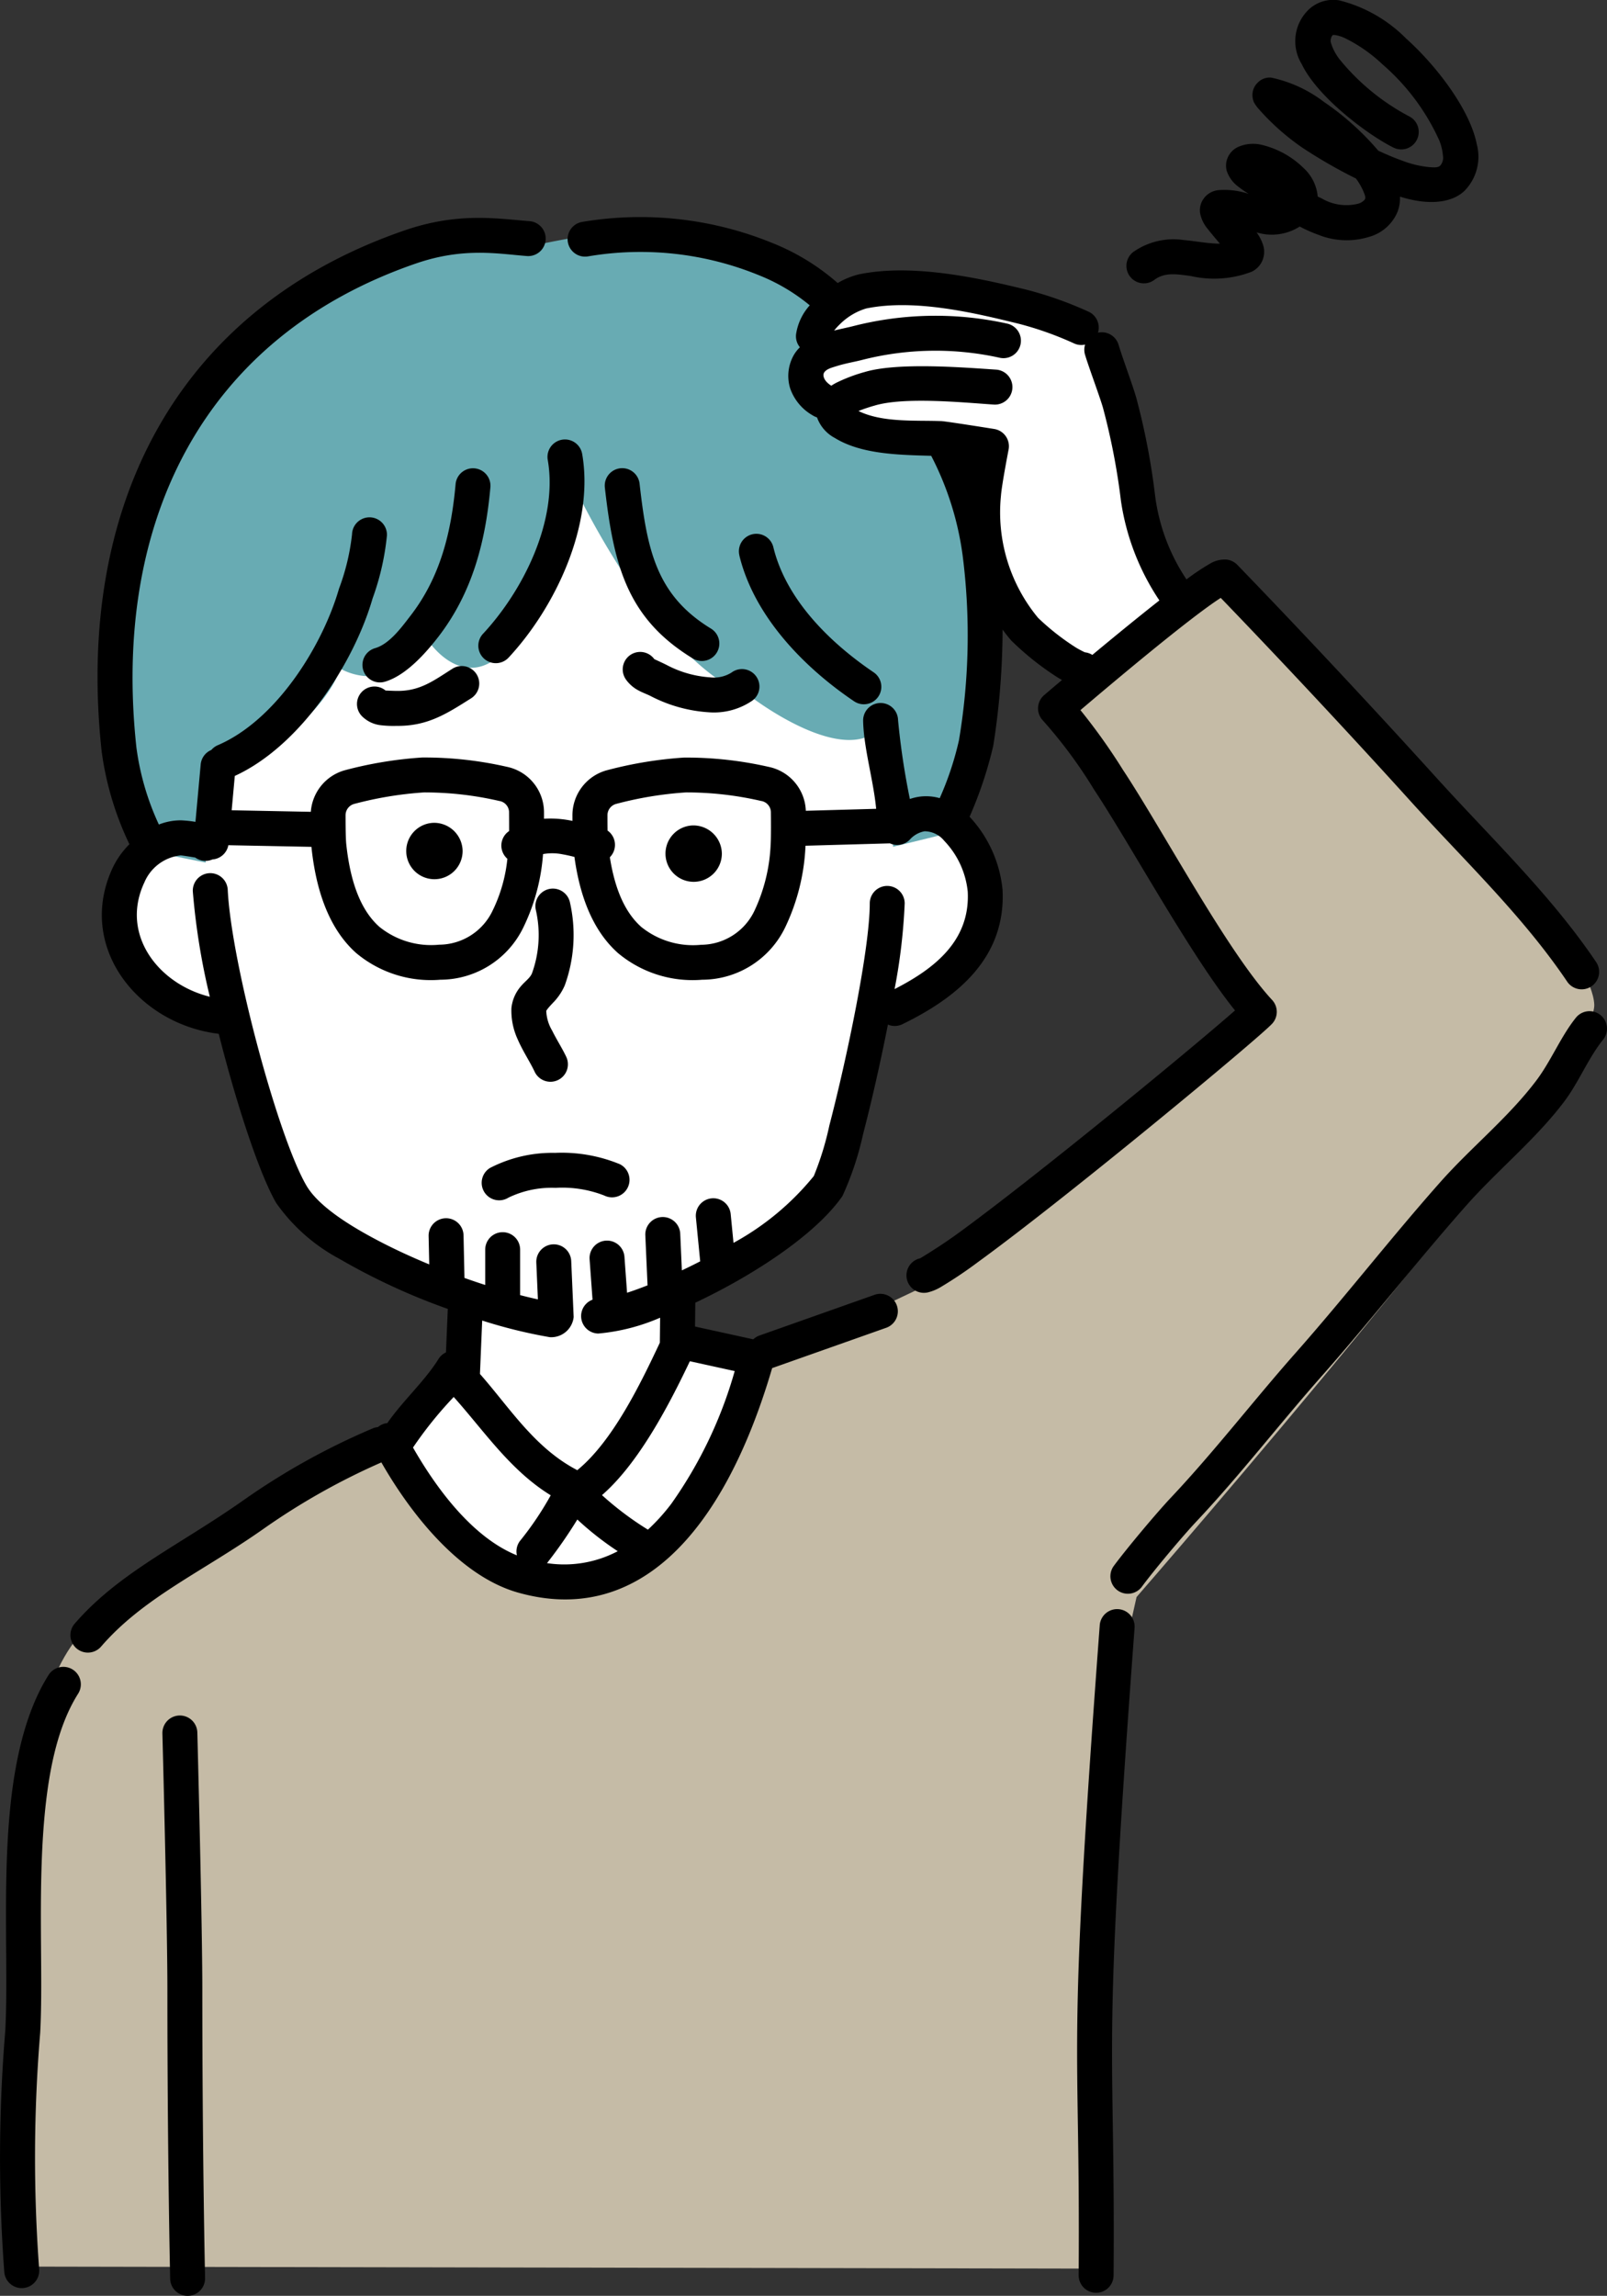
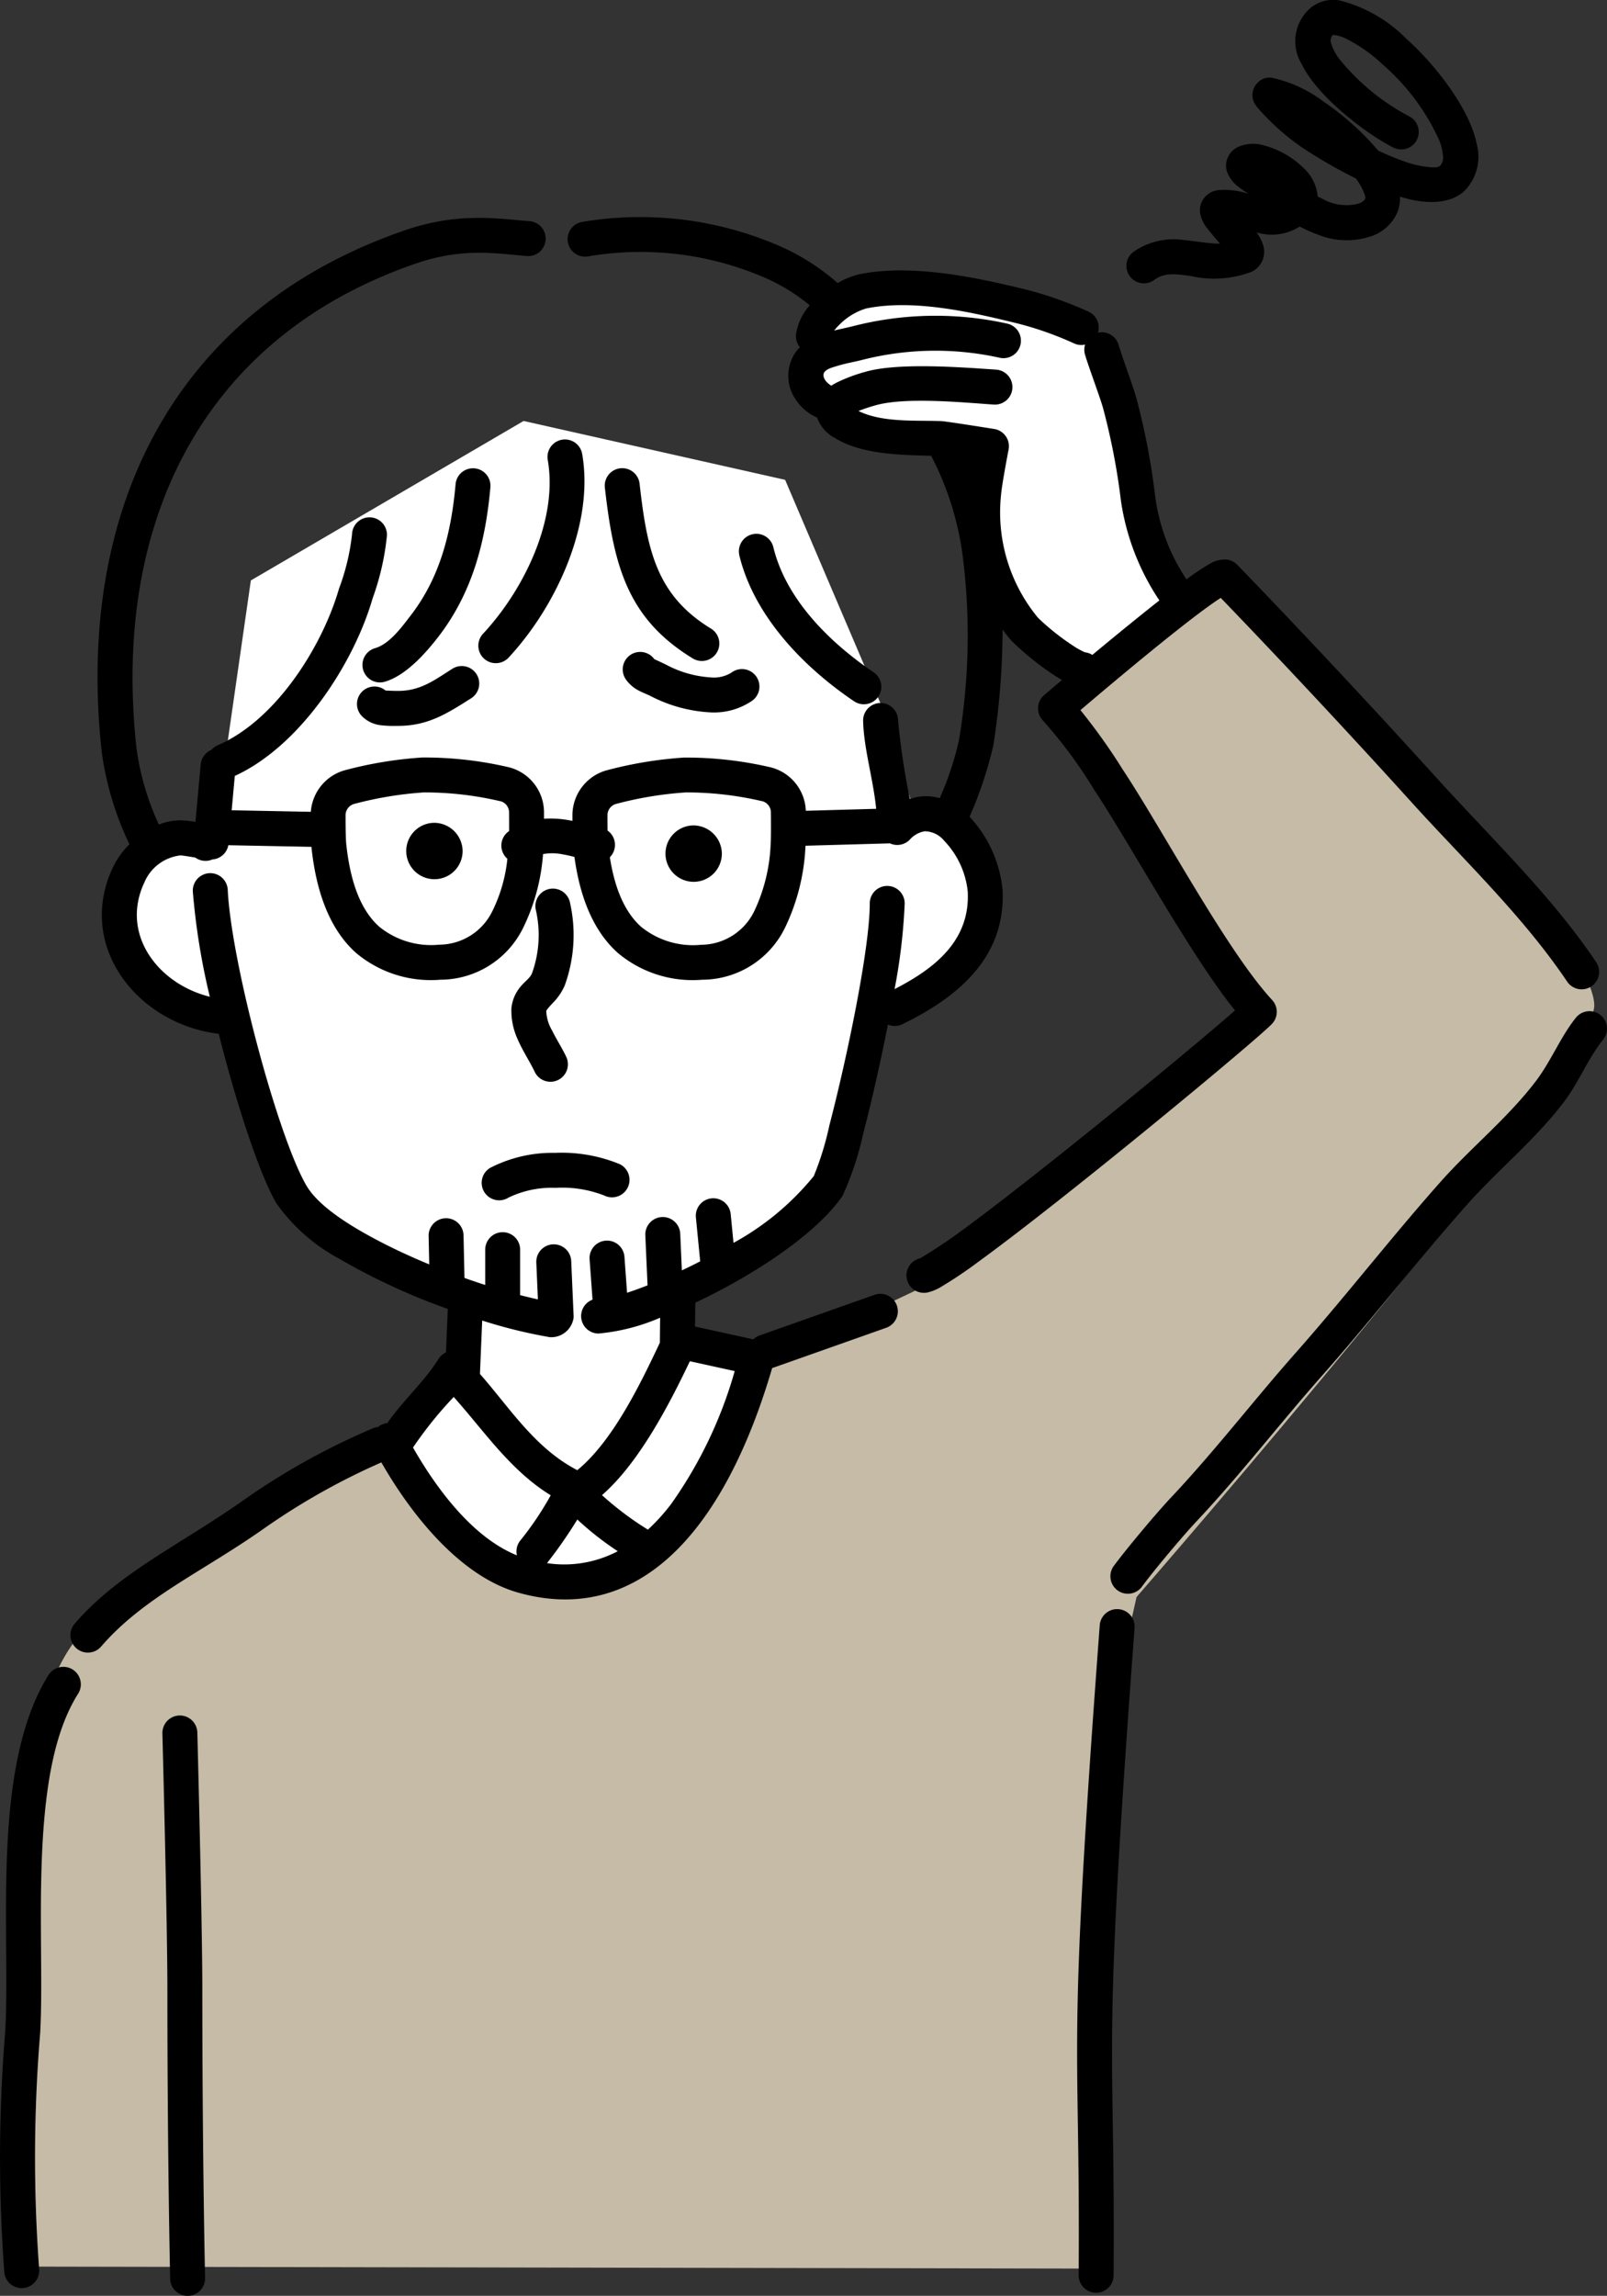
<svg xmlns="http://www.w3.org/2000/svg" id="Group_351" data-name="Group 351" width="128.855" height="183.992" viewBox="0 0 128.855 183.992">
  <rect x="0" y="0" width="128.855" height="183.992" fill="#333333" stroke="none" />
  <defs>
    <clipPath id="clip-path">
      <rect id="Rectangle_178" data-name="Rectangle 178" width="128.855" height="183.992" fill="none" />
    </clipPath>
  </defs>
  <g id="Group_350" data-name="Group 350" clip-path="url(#clip-path)">
    <path id="Path_1520" data-name="Path 1520" d="M45.883,167.735s-6.78-3.39-7.235,2.523,4.363,11.048,9.007,11.388L52.316,196.7l14.768,8.11-6.508,10.26,6.795,9.552,6.477,2.106,9.088-2.884,6.724-14.581-6.131-1.291-.2-4,10.779-7.061,3.708-9.618,1.969-7.061s6.567-.234,7.63-4.129.725-13.765-5.169-11.058l-2.721-8.765-7.714-18.071-20.971-4.718-21.869,12.78Z" transform="translate(-28.857 -99.754)" fill="#fff" fill-rule="evenodd" />
    <path id="Path_1521" data-name="Path 1521" d="M276.513,121.572s-9.233-1.112-7.719-9.753.133-8.4.133-8.4l-10.969-1.7-4.519-4.564,2.956-4.827,8.156-1.889,10.966,3.97,3.25,2.649,4.447,18.075Z" transform="translate(-189.382 -67.58)" fill="#fff" fill-rule="evenodd" />
-     <path id="Path_1522" data-name="Path 1522" d="M70.575,74.1s-10.4-2.01-19.158,3.64S31.344,96.979,38.462,122.671l5.1,1.037-.167-5.456s9.4-5.269,10.946-10.1c0,0,3.791,2.4,7.048-2.248,0,0,3.33,5.137,7.079-.324a30.825,30.825,0,0,0,4.546-12.24s6.573,14.321,14.319,17.119c0,0,7.588,5.832,10.463,2.267l.88,9.712,4.636-1.133,2.494-11.769L104.69,96.777s1.857-5.927-1.42-5.825a13.434,13.434,0,0,1-11.631-5.736,3.706,3.706,0,0,1-.057-3.5c.646-1.147,2.2-1.827,1.716-2.371C88.04,73.4,82.211,71.669,70.575,74.1" transform="translate(-27.063 -54.576)" fill="#68abb3" fill-rule="evenodd" />
    <path id="Path_1523" data-name="Path 1523" d="M36.119,253.454s-19.246,7.638-25.024,14.884-4.137,25.114-4.485,36.35c-.082,2.645.147,14,.147,14l85.922.161L94.606,271.5l1.454-6.472s36.9-42.35,36.7-47.471c-.263-6.8-28.836-34.166-28.836-34.166L88.768,194.2l17.005,24.268s-24.128,23.091-27.441,22l-12.032,5.7S61.838,262.5,54.763,263.735s-8.216,1.837-18.643-10.281" transform="translate(-4.926 -137.04)" fill="#c5bba6" fill-rule="evenodd" />
    <path id="Path_1524" data-name="Path 1524" d="M13.022,138.92s.4,15.143.4,20.511c0,13.681.222,23.192.222,23.192a1.4,1.4,0,0,0,2.8-.064s-.218-9.485-.221-23.128c0-5.388-.4-20.585-.4-20.585a1.4,1.4,0,1,0-2.8.074m75.158-8.666c-2.694,36.109-1.547,31.993-1.69,52.083a1.4,1.4,0,1,0,2.8.02c.143-20.017-1-15.916,1.683-51.895a1.4,1.4,0,1,0-2.794-.208M3.894,134.238c-1.859,2.939-2.748,6.948-3.131,11.23C.22,151.546.675,158.182.422,162.762a123.129,123.129,0,0,0-.08,19.292,1.4,1.4,0,1,0,2.8-.168,121.045,121.045,0,0,1,.08-18.969c.252-4.555-.205-11.155.334-17.2.339-3.8,1.059-7.375,2.708-9.982a1.4,1.4,0,0,0-2.368-1.5M64.929,24.47a4.425,4.425,0,0,0-1.1,2.335,1.4,1.4,0,0,0,.309,1.026,3.012,3.012,0,0,0-.454.565,3.389,3.389,0,0,0-.324,2.734A4,4,0,0,0,65.183,33.3a1.415,1.415,0,0,0,.329.151A3,3,0,0,0,66.94,35.1c2.143,1.32,5.177,1.355,7.727,1.429a24.328,24.328,0,0,1,2.514,7.932,50.666,50.666,0,0,1-.29,14.874,24.776,24.776,0,0,1-1.541,4.63,4.008,4.008,0,0,0-1.506-.132,4.089,4.089,0,0,0-.888.2,59.274,59.274,0,0,1-.947-6.319,1.4,1.4,0,1,0-2.8.052c.041,2.176.828,4.759,1.044,7.053l-5.639.158a3.733,3.733,0,0,0-3-3.523,29.765,29.765,0,0,0-6.766-.741,32.179,32.179,0,0,0-6.183,1.016l-.024.006A3.741,3.741,0,0,0,45.9,65.405c0,.127,0,.256,0,.384a8.426,8.426,0,0,0-2.279-.174c0-.158,0-.317,0-.473a3.733,3.733,0,0,0-3-3.694,29.764,29.764,0,0,0-6.766-.741,32.178,32.178,0,0,0-6.184,1.016l-.024.006a3.741,3.741,0,0,0-2.724,3.331l-6.347-.125.251-2.751c5.28-2.415,9.552-9.041,11.048-14.224A20.686,20.686,0,0,0,31.027,42.9a1.4,1.4,0,1,0-2.8-.079,17.87,17.87,0,0,1-1.046,4.361c-1.32,4.577-5.027,10.529-9.718,12.54a1.392,1.392,0,0,0-.519.384l-.007,0a1.433,1.433,0,0,0-.3.174,1.407,1.407,0,0,0-.454.6,1.43,1.43,0,0,0-.091.385l-.42,4.6a9.879,9.879,0,0,0-1.156-.122,4.78,4.78,0,0,0-1.778.336,21.17,21.17,0,0,1-1.8-6.174C8.976,41.79,16.323,26.981,33.344,21.119c3.812-1.313,6.559-.782,8.9-.6a1.4,1.4,0,1,0,.218-2.794c-2.644-.206-5.736-.737-10.034.744C14.084,24.789,6.038,40.679,8.15,60.211a24.775,24.775,0,0,0,2.227,7.447,6.8,6.8,0,0,0-1.331,1.867c-2.968,6.313,1.995,12.55,8.493,13.326,1.412,5.6,3.26,11.248,4.614,13.567a14.577,14.577,0,0,0,5.047,4.459,51.672,51.672,0,0,0,8.706,4.022l-.147,3.484a1.394,1.394,0,0,0-.6.532c-1.078,1.743-2.876,3.363-4.1,5.132a1.406,1.406,0,0,0-.759.324,1.4,1.4,0,0,0-.351.076,55.949,55.949,0,0,0-10.411,5.772c-5.1,3.6-10.007,5.8-13.551,9.907a1.4,1.4,0,0,0,2.121,1.831c3.4-3.939,8.152-6,13.045-9.449A54.436,54.436,0,0,1,30.58,117.2c2.411,4.215,6.325,9.127,10.964,10.434,9.468,2.667,16.412-4.585,20.347-17.915.007-.025.014-.05.02-.075l9.147-3.233a1.4,1.4,0,1,0-.934-2.642L60.9,107.03a1.4,1.4,0,0,0-.5.306l-4.67-1.024.022-1.913c4.516-2.126,9.6-5.386,11.8-8.548a24.453,24.453,0,0,0,1.65-4.946c.652-2.5,1.383-5.688,1.994-8.794a1.4,1.4,0,0,0,1.161-.029c4.413-2.146,8.3-5.326,8.032-10.759a9.978,9.978,0,0,0-2.642-5.863l0-.011a32.314,32.314,0,0,0,1.9-5.7,60.749,60.749,0,0,0,.744-9.291q.325.442.688.869a23,23,0,0,0,3.676,2.934q.2.127.4.234c-.881.743-1.431,1.213-1.431,1.213a1.4,1.4,0,0,0-.108,2.024,37.822,37.822,0,0,1,4.091,5.519c2.965,4.473,7.721,13.264,11.321,17.727-3.61,3.168-16.029,13.373-22.249,17.892-1.393,1.012-2.886,1.908-2.995,1.972a1.4,1.4,0,0,0,.6,2.736,3.721,3.721,0,0,0,1.03-.42,34.469,34.469,0,0,0,3.015-2.022c7.149-5.194,22.336-17.788,23.562-19.08a1.4,1.4,0,0,0,.011-1.917c-3.6-3.878-8.8-13.67-11.957-18.436a48.082,48.082,0,0,0-3.412-4.793c2.529-2.151,8.793-7.425,11.251-8.994,4.871,5.051,10.62,11.206,15.227,16.3,4.274,4.721,8.994,9.178,12.55,14.453a1.4,1.4,0,1,0,2.323-1.567c-3.631-5.384-8.434-9.948-12.8-14.766-4.838-5.344-10.93-11.86-15.957-17.053a1.446,1.446,0,0,0-.857-.436,2.284,2.284,0,0,0-1.334.318,18.3,18.3,0,0,0-1.9,1.269,15.635,15.635,0,0,1-2.517-6.72A55.948,55.948,0,0,0,91.116,31.9c-.287-1.022-1.136-3.282-1.423-4.263a1.4,1.4,0,0,0-1.654-.973,1.4,1.4,0,0,0-.745-1.68,29.987,29.987,0,0,0-4.9-1.745c-3.849-.945-9.187-2.141-13.5-1.257a6.354,6.354,0,0,0-1.726.7,18.089,18.089,0,0,0-5.2-3.192,28.04,28.04,0,0,0-15.315-1.7,1.4,1.4,0,0,0,.521,2.753A25.1,25.1,0,0,1,60.885,22.07a15.216,15.216,0,0,1,4.044,2.4M91.565,127.153c.984-1.331,3.256-4.041,4.383-5.237,3.489-3.7,6.647-7.809,10.027-11.627,3.96-4.474,7.635-9.212,11.609-13.694,2.52-2.841,5.559-5.289,7.849-8.326,1.158-1.535,1.926-3.488,3.109-4.949a1.4,1.4,0,0,0-2.178-1.763c-1.2,1.485-1.992,3.465-3.168,5.026-2.246,2.978-5.237,5.368-7.708,8.154-3.975,4.482-7.65,9.222-11.611,13.7-3.36,3.8-6.5,7.885-9.966,11.561-1.183,1.254-3.567,4.1-4.6,5.494a1.4,1.4,0,0,0,2.253,1.665m-45.272-5.381a36.8,36.8,0,0,1-2.352,3.395c-.026.035-.054.069-.083.1a9.2,9.2,0,0,0,5.675-.955,24.585,24.585,0,0,1-3.241-2.542m-9.91-9.818a31.473,31.473,0,0,0-3.265,4.053c1.917,3.349,4.8,7.211,8.331,8.639a1.4,1.4,0,0,1,.239-1.145,25.177,25.177,0,0,0,2.473-3.668c-3.25-1.995-5.343-5.164-7.778-7.878m18.934-2.865c-1.649,3.465-4.087,8.161-7.046,10.73a25.121,25.121,0,0,0,3.684,2.768,15.987,15.987,0,0,0,1.876-2.077,34.742,34.742,0,0,0,5.082-10.632ZM71.731,79.267c3.181-1.629,6.063-3.856,5.866-7.8a6.878,6.878,0,0,0-1.881-4.078,2.043,2.043,0,0,0-1.581-.769,2.081,2.081,0,0,0-1.2.688,1.4,1.4,0,0,1-1.575.28l-6.771.19c0,.036,0,.07-.006.1a16.763,16.763,0,0,1-1.61,6.413,7.411,7.411,0,0,1-6.668,4.226,9.328,9.328,0,0,1-6.759-2.142c-1.671-1.491-2.965-3.9-3.486-7.7-.313-.079-.623-.151-.933-.205a4.2,4.2,0,0,0-1.584-.022,16.1,16.1,0,0,1-1.562,5.842,7.411,7.411,0,0,1-6.668,4.226,9.327,9.327,0,0,1-6.758-2.142c-1.771-1.58-3.118-4.2-3.572-8.393,0-.035-.007-.073-.011-.113l-6.663-.131a1.4,1.4,0,0,1-1.274,1.14,1.4,1.4,0,0,1-1.376-.149c-.226-.039-1.013-.172-1.183-.175a3.575,3.575,0,0,0-2.9,2.167c-1.956,4.16,1.115,8.143,5.248,9.161a54.868,54.868,0,0,1-1.363-8.436,1.4,1.4,0,0,1,2.8-.134c.278,5.807,4.018,19.777,6.307,23.7.945,1.618,3.372,3.206,6.228,4.661,1.153.587,2.379,1.145,3.622,1.659l-.05-2.269a1.4,1.4,0,0,1,2.8-.061l.074,3.415c.561.2,1.117.388,1.664.564V100.15a1.4,1.4,0,0,1,2.8,0v3.643c.5.129.972.243,1.425.341l-.128-2.95a1.4,1.4,0,1,1,2.8-.121l.195,4.487a1.809,1.809,0,0,1-1.91,1.614,40.033,40.033,0,0,1-5.424-1.334l-.18,4.281c2.368,2.685,4.346,5.872,7.7,7.655q.052.028.1.059c2.851-2.317,5.092-6.965,6.624-10.217l.023-2.005a15.989,15.989,0,0,1-4.956,1.269,1.4,1.4,0,0,1-.464-2.713l-.235-3.234a1.4,1.4,0,0,1,2.795-.2l.209,2.879c.5-.162,1.055-.363,1.642-.594l-.178-4.012a1.4,1.4,0,1,1,2.8-.124l.13,2.937c.485-.229.977-.471,1.47-.725l-.344-3.517a1.4,1.4,0,1,1,2.789-.273l.226,2.309a21.65,21.65,0,0,0,6.438-5.354A23.767,23.767,0,0,0,66.5,90.2c1.41-5.4,3.241-14.172,3.241-17.8a1.4,1.4,0,1,1,2.8,0,46.233,46.233,0,0,1-.81,6.866M49.7,93.3a12.224,12.224,0,0,0-5.2-.907,10.9,10.9,0,0,0-5.222,1.215,1.4,1.4,0,0,0,1.492,2.372,7.983,7.983,0,0,1,3.779-.785,9.283,9.283,0,0,1,3.9.615A1.4,1.4,0,1,0,49.7,93.3M43.8,81.014c.02-.033.075-.121.113-.169.126-.159.273-.312.416-.468a4.565,4.565,0,0,0,.953-1.4,11.834,11.834,0,0,0,.418-6.659,1.4,1.4,0,1,0-2.738.594,9.017,9.017,0,0,1-.3,5.075c-.144.38-.563.662-.848,1a3.157,3.157,0,0,0-.807,1.806,5.493,5.493,0,0,0,.505,2.506c.4.928.994,1.813,1.356,2.588A1.4,1.4,0,0,0,45.405,84.7c-.3-.644-.765-1.364-1.141-2.122a3.322,3.322,0,0,1-.463-1.562M40.825,66.607c0-.447,0-.962-.005-1.448,0-.012,0-.024,0-.036a.931.931,0,0,0-.751-.927l-.015,0A26.6,26.6,0,0,0,34,63.505a29.224,29.224,0,0,0-5.628.93.939.939,0,0,0-.663.92c0,.011,0,.022,0,.033,0,.872.01,1.845.058,2.288.354,3.273,1.27,5.371,2.651,6.6a6.6,6.6,0,0,0,4.8,1.433,4.768,4.768,0,0,0,4.284-2.735,12.237,12.237,0,0,0,1.181-4.15,1.4,1.4,0,0,1,.138-2.221M48.9,68.7c.423,2.7,1.284,4.485,2.517,5.584a6.6,6.6,0,0,0,4.8,1.433A4.768,4.768,0,0,0,60.5,72.978a13.8,13.8,0,0,0,1.293-5.308c.03-.411.032-1.521.02-2.512,0-.012,0-.024,0-.036a.931.931,0,0,0-.752-.927l-.014,0A26.6,26.6,0,0,0,55,63.505a29.221,29.221,0,0,0-5.628.93.939.939,0,0,0-.663.92c0,.011,0,.022,0,.033,0,.391,0,.8.009,1.177A1.4,1.4,0,0,1,48.9,68.7m6.669-2.549a2.26,2.26,0,1,0,2.312,2.26,2.288,2.288,0,0,0-2.312-2.26m-20.787-.209a2.26,2.26,0,1,0,2.312,2.26,2.288,2.288,0,0,0-2.312-2.26M45.9,65.405v0ZM30.918,55.341a1.4,1.4,0,0,0-1.9,2.051,2.538,2.538,0,0,0,1.414.716,8.472,8.472,0,0,0,1.366.065c2.473.032,4-.961,5.977-2.209a1.4,1.4,0,1,0-1.5-2.369c-1.484.937-2.587,1.8-4.445,1.776-.235,0-.77-.024-.914-.03m21.551-2.514a1.4,1.4,0,0,0-2.27,1.64,2.868,2.868,0,0,0,1.008.871c.325.178.7.308.978.452a11.715,11.715,0,0,0,4.642,1.293,5.443,5.443,0,0,0,3.507-.939A1.4,1.4,0,0,0,58.656,53.9a2.658,2.658,0,0,1-1.717.384,8.7,8.7,0,0,1-3.449-.973c-.27-.142-.924-.44-1.02-.483m6.813-8.317c1.2,4.945,5.257,9.031,9.2,11.691a1.4,1.4,0,1,0,1.568-2.322c-3.4-2.3-7.006-5.755-8.041-10.028a1.4,1.4,0,1,0-2.723.659m-22.757-5.7c-.345,3.835-1.218,7.438-3.615,10.534-.7.908-1.683,2.269-2.841,2.6a1.4,1.4,0,1,0,.78,2.691c1.675-.486,3.259-2.266,4.277-3.581,2.735-3.532,3.8-7.622,4.19-12a1.4,1.4,0,1,0-2.791-.251m7.391-1.944c.843,4.86-1.974,10.477-5.191,13.933a1.4,1.4,0,1,0,2.051,1.909c3.756-4.034,6.885-10.648,5.9-16.321a1.4,1.4,0,1,0-2.761.479M48.5,39.079c.716,6.323,1.839,10.511,7.048,13.689a1.4,1.4,0,0,0,1.459-2.392c-4.38-2.672-5.121-6.3-5.723-11.612a1.4,1.4,0,0,0-2.784.315M87.009,27.616a1.393,1.393,0,0,1-.9-.1,26.848,26.848,0,0,0-4.383-1.56c-3.5-.859-8.347-2.037-12.275-1.234a5.058,5.058,0,0,0-2.153,1.311,4.246,4.246,0,0,0-.414.459c.548-.138,1.08-.242,1.5-.349a26.611,26.611,0,0,1,12.383-.206,1.4,1.4,0,1,1-.612,2.734,23.791,23.791,0,0,0-11.072.185c-.542.14-1.307.266-2.018.491-.395.125-.806.224-.988.518-.1.167-.1.615.579,1.047.124-.082.256-.162.4-.236a12.959,12.959,0,0,1,2.284-.864c2.633-.785,7.828-.37,10.53-.189a1.4,1.4,0,0,1-.188,2.8c-2.448-.165-7.156-.633-9.542.078a13.751,13.751,0,0,0-1.306.437c1.931.945,4.566.732,6.647.81.376.014,4.241.632,4.241.632a1.4,1.4,0,0,1,1.151,1.648s-.548,2.816-.611,3.688a13.247,13.247,0,0,0,2.975,9.8,19.416,19.416,0,0,0,3.03,2.377c.261.163.637.345.72.384a1.385,1.385,0,0,1,.6.209c1.665-1.384,3.629-2.994,5.377-4.367a19.365,19.365,0,0,1-3.083-7.981,53.532,53.532,0,0,0-1.447-7.482C88.133,31.641,87.289,29.4,87,28.422a1.4,1.4,0,0,1,.006-.806M106.858,2.809a1.279,1.279,0,0,1,.19,0,2.91,2.91,0,0,1,.776.24,12.171,12.171,0,0,1,3.029,2.108,17.67,17.67,0,0,1,4.555,6.1,4.243,4.243,0,0,1,.293,1.226.947.947,0,0,1-.217.786c-.186.176-.482.149-.812.132a8.186,8.186,0,0,1-2.2-.513c-.646-.228-1.31-.509-1.957-.813a22.024,22.024,0,0,0-4.373-3.92,10.58,10.58,0,0,0-4.2-1.932,1.322,1.322,0,0,0-1.1.407,1.353,1.353,0,0,0-.413,1.07,1.414,1.414,0,0,0,.126.517,3.012,3.012,0,0,0,.337.476,19.029,19.029,0,0,0,3.474,3.1,39.636,39.636,0,0,0,4.358,2.514,4.934,4.934,0,0,1,.612,1.066c.093.239.2.451.091.627a1.089,1.089,0,0,1-.591.341,3.915,3.915,0,0,1-2.853-.436c-.109-.05-.217-.1-.325-.157a3.517,3.517,0,0,0-1.128-2.277,7.176,7.176,0,0,0-3.4-1.872,2.994,2.994,0,0,0-1.8.153,1.674,1.674,0,0,0-.91.934,1.6,1.6,0,0,0-.06.991,2.564,2.564,0,0,0,.892,1.252,9.349,9.349,0,0,0,.87.609,6.087,6.087,0,0,0-2.426-.3,1.646,1.646,0,0,0-1.221.738,1.58,1.58,0,0,0-.246,1.109,2.711,2.711,0,0,0,.561,1.2c.23.3.649.8,1.027,1.243-.14,0-.28,0-.421-.013-.82-.048-1.656-.206-2.469-.275a5.6,5.6,0,0,0-4.049.949,1.4,1.4,0,0,0,1.687,2.237c.852-.643,1.872-.44,2.9-.308a8.442,8.442,0,0,0,4.881-.333,1.749,1.749,0,0,0,.871-.892,1.809,1.809,0,0,0,.1-1.129,3.462,3.462,0,0,0-.56-1.14,4.168,4.168,0,0,0,3.46-.469,11.48,11.48,0,0,0,1.5.664,6.087,6.087,0,0,0,4.035.172,3.475,3.475,0,0,0,2.318-2.043,3.09,3.09,0,0,0,.184-1.189c.27.084.537.156.8.217,1.86.435,3.441.2,4.365-.673a3.891,3.891,0,0,0,.991-3.754c-.5-2.58-2.984-6.049-5.671-8.47A11.463,11.463,0,0,0,107.4.032a2.871,2.871,0,0,0-2.44.713,3.517,3.517,0,0,0-.578,4.4c1.276,2.664,5.349,5.7,7.356,6.685a1.4,1.4,0,1,0,1.239-2.513,18.04,18.04,0,0,1-5.56-4.556,4.133,4.133,0,0,1-.665-1.227.708.708,0,0,1,.106-.724" transform="translate(0 0)" fill-rule="evenodd" />
  </g>
</svg>